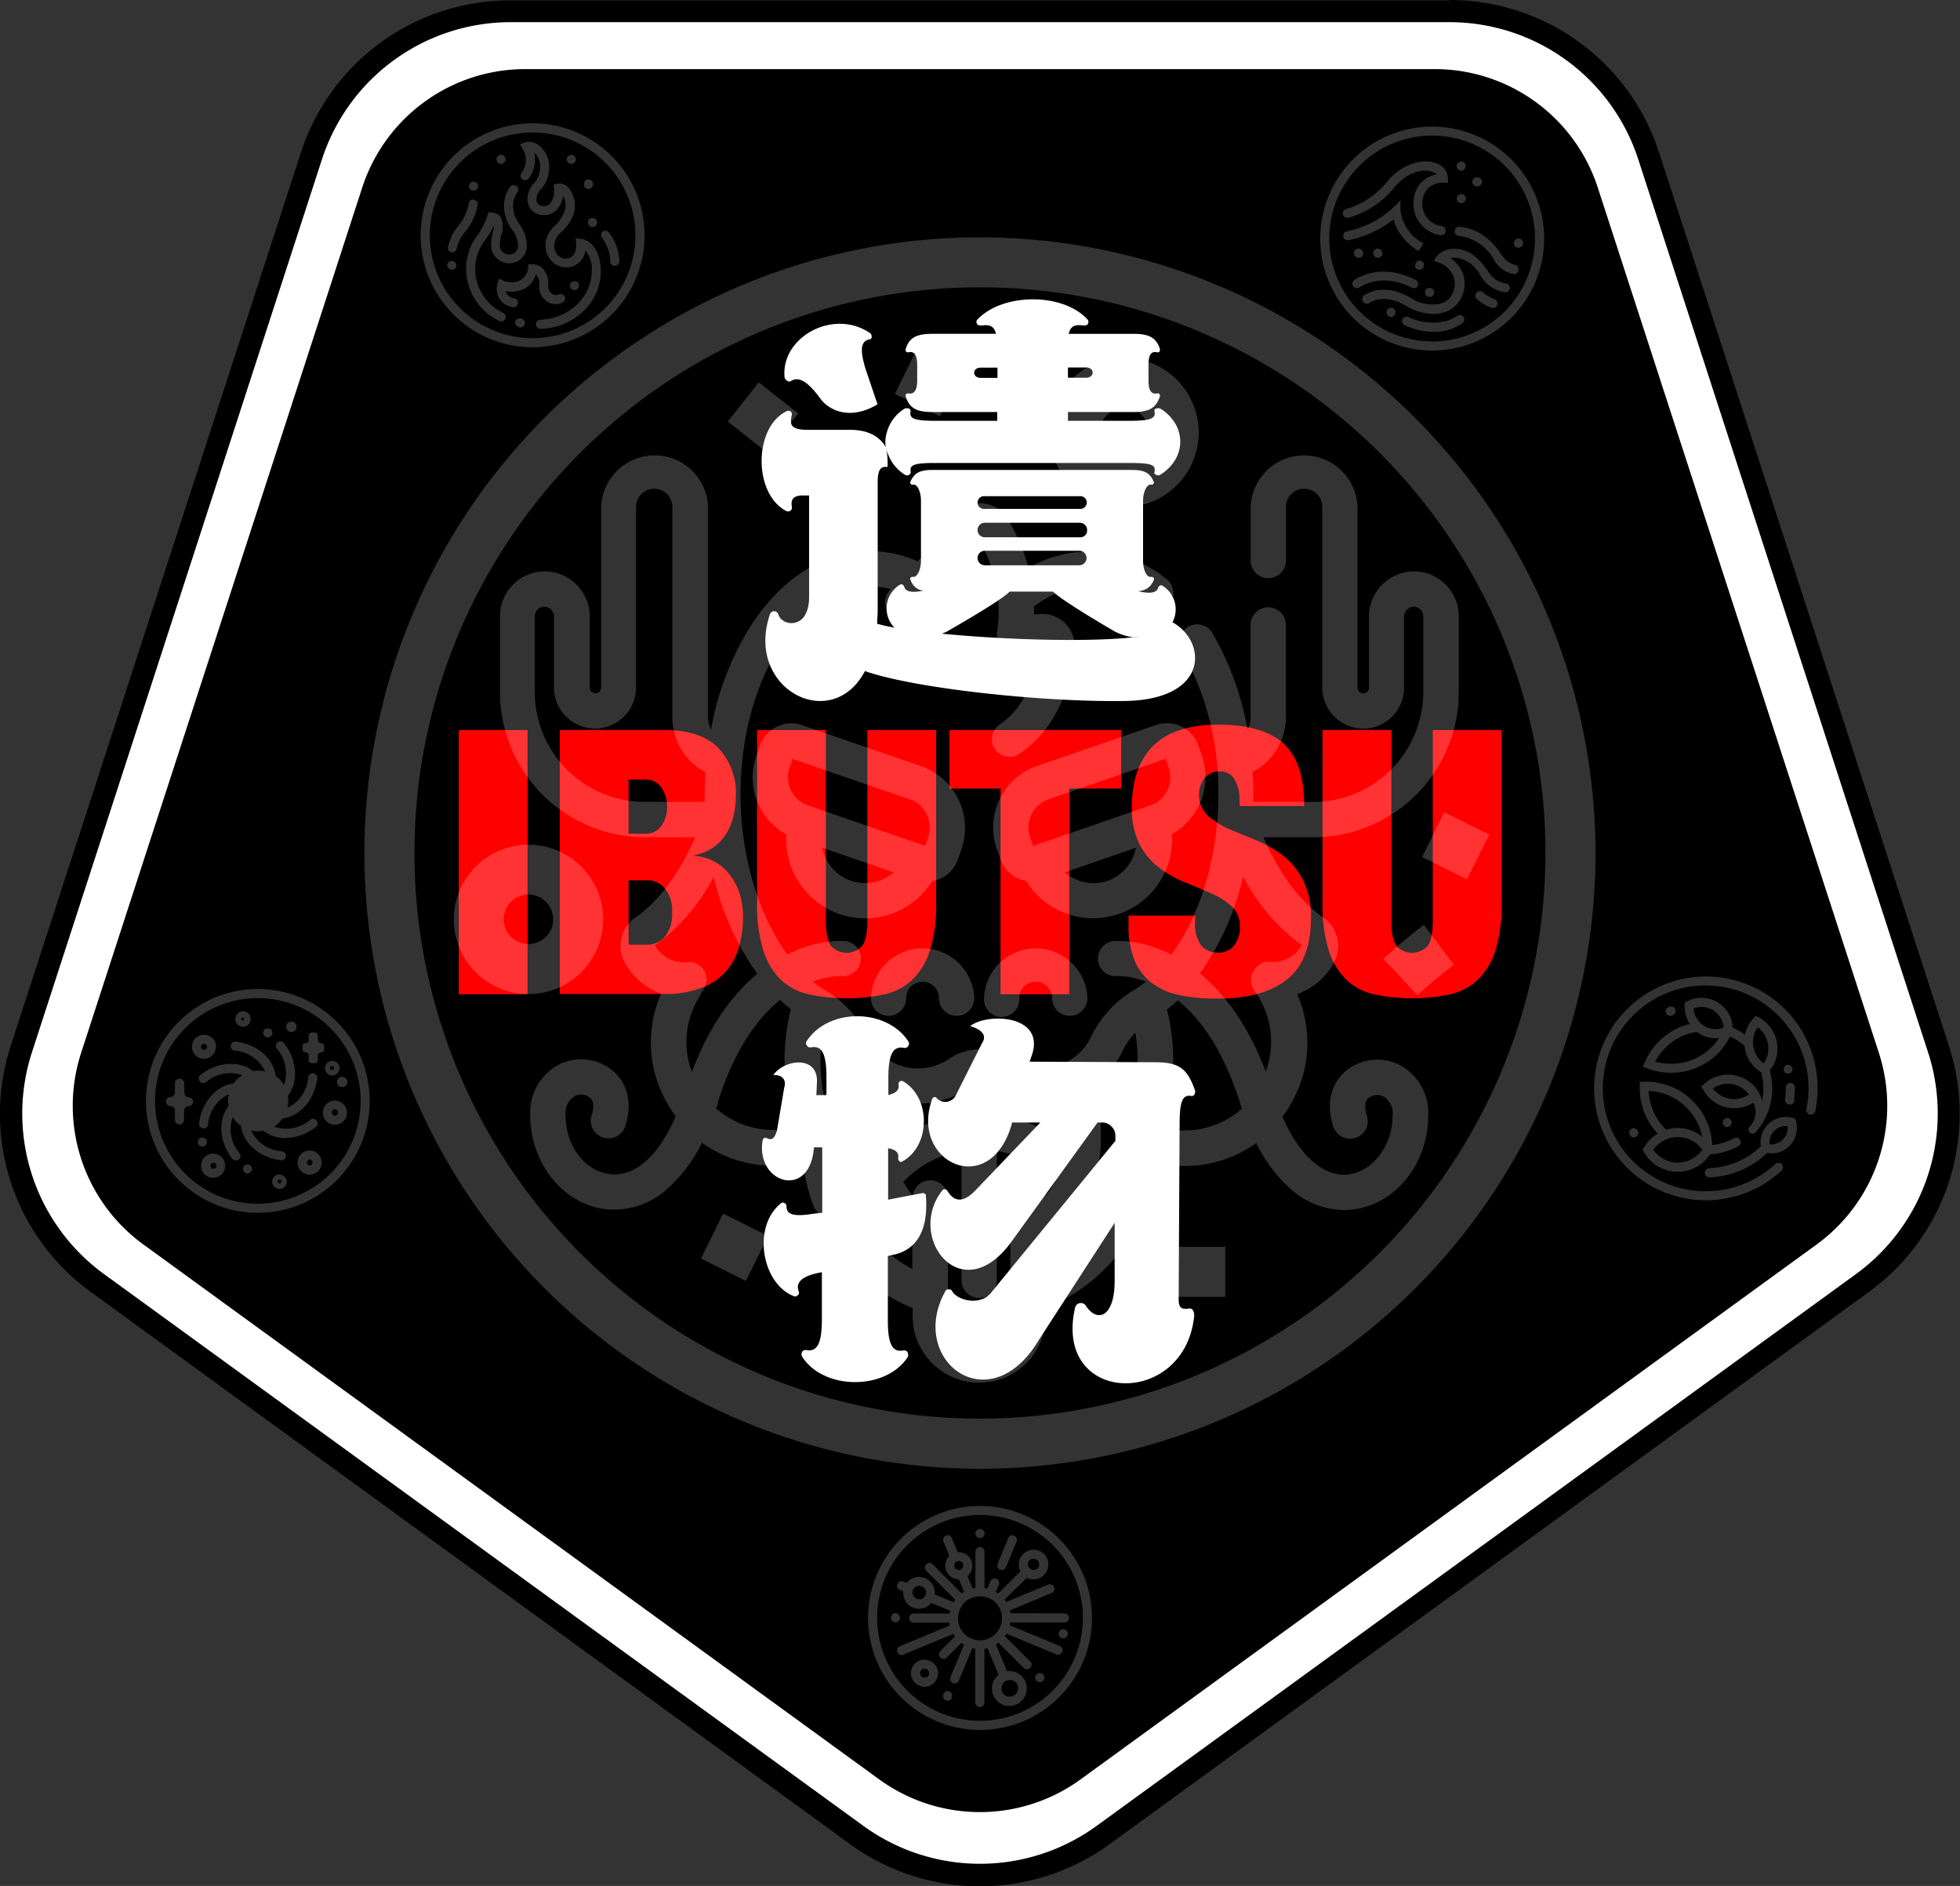
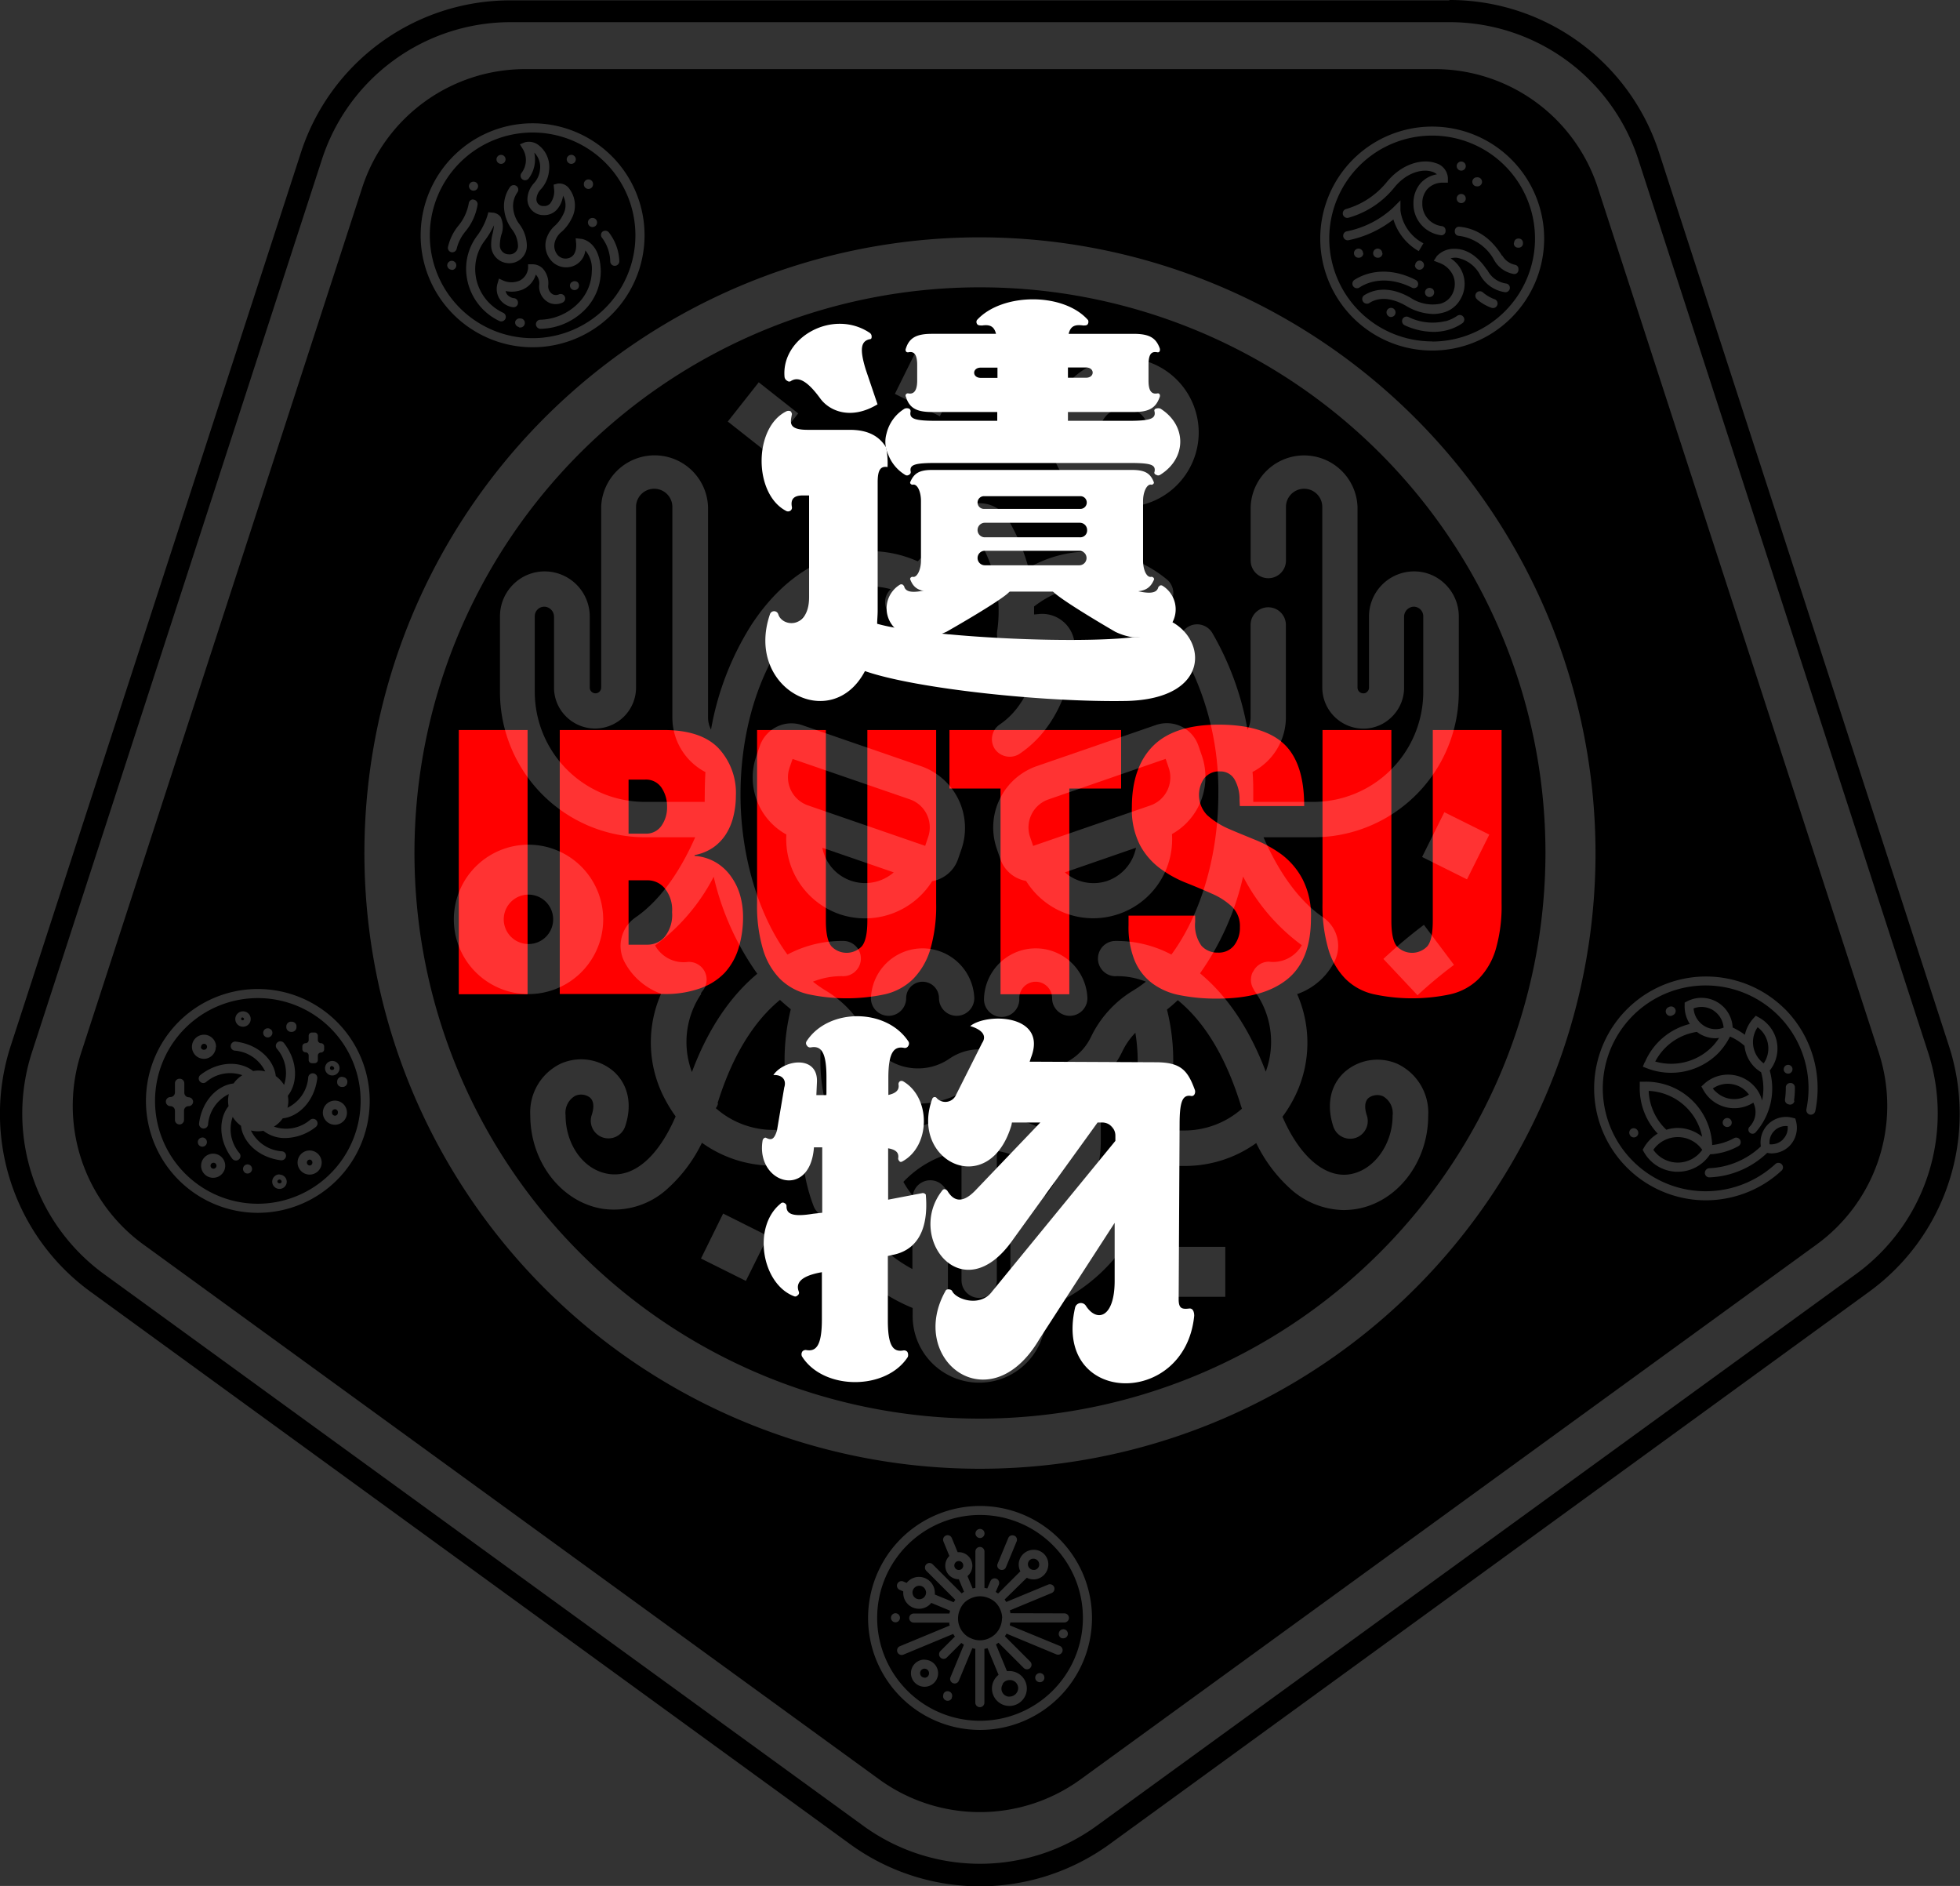
<svg xmlns="http://www.w3.org/2000/svg" viewBox="0 0 269.79 259.53" width="269.79" height="259.53">
  <rect x="0" y="0" width="269.79" height="259.53" fill="#333333" stroke="none" />
  <defs>
    <style>.cls-1{isolation:isolate;}.cls-2,.cls-4{fill:#fff;}.cls-3{fill:red;}.cls-4,.cls-5,.cls-6{opacity:0.2;}.cls-6{mix-blend-mode:hard-light;}.cls-7{fill:none;}</style>
  </defs>
  <g class="cls-1">
    <g id="Layer_2" data-name="Layer 2">
      <g id="story">
-         <path class="cls-2" d="M134.89,258A28.68,28.68,0,0,1,118,252.5L13.42,176.56A28.75,28.75,0,0,1,3,144.33L42.87,21.45A28.77,28.77,0,0,1,70.29,1.52H199.5a28.77,28.77,0,0,1,27.42,19.93l39.92,122.88a28.77,28.77,0,0,1-10.47,32.23L151.84,252.5A28.68,28.68,0,0,1,134.89,258Z" />
        <path d="M199.5,3.05a27.31,27.31,0,0,1,26,18.87L265.39,144.8a27.31,27.31,0,0,1-9.92,30.53L150.94,251.27a27.31,27.31,0,0,1-32.09,0L14.32,175.33A27.31,27.31,0,0,1,4.4,144.8L44.32,21.92a27.31,27.31,0,0,1,26-18.87H199.5m0-3H70.29A30.29,30.29,0,0,0,41.42,21L1.5,143.85a30.27,30.27,0,0,0,11,33.94l104.53,76a30.39,30.39,0,0,0,35.69,0l104.52-76a30.26,30.26,0,0,0,11-33.94L228.37,21A30.29,30.29,0,0,0,199.5,0Z" />
        <path d="M148.76,244.85l101.29-73.59a23.59,23.59,0,0,0,8.57-26.38L219.93,25.81a23.6,23.6,0,0,0-22.44-16.3H72.3a23.59,23.59,0,0,0-22.44,16.3L11.17,144.88a23.59,23.59,0,0,0,8.57,26.38L121,244.85A23.58,23.58,0,0,0,148.76,244.85Z" />
        <path class="cls-3" d="M72.62,100.46v36.36H63.15V100.46Z" />
        <path class="cls-3" d="M91.36,100.46q5.1,0,7.51,2.47a9,9,0,0,1,2.42,6.6,11.6,11.6,0,0,1-.33,2.77,8.07,8.07,0,0,1-1,2.44,6.46,6.46,0,0,1-1.75,1.86,6.64,6.64,0,0,1-2.6,1.07v.11a6.69,6.69,0,0,1,3,.94,6.89,6.89,0,0,1,2.09,2,8.28,8.28,0,0,1,1.2,2.57,10.9,10.9,0,0,1,.38,2.83,14.62,14.62,0,0,1-.61,4.33,8.85,8.85,0,0,1-1.91,3.41A8.51,8.51,0,0,1,96.4,136a14.18,14.18,0,0,1-5,.79H77.05V100.46Zm-2.55,14.26a2.55,2.55,0,0,0,2.25-1.1,4.36,4.36,0,0,0,.76-2.57,4.59,4.59,0,0,0-.76-2.65,2.57,2.57,0,0,0-2.25-1.12H86.52v7.44ZM89.17,130a3.11,3.11,0,0,0,2.34-1.1,4.83,4.83,0,0,0,1-3.38,4.67,4.67,0,0,0-1-3.26,3.06,3.06,0,0,0-2.34-1.12H86.52V130Z" />
        <path class="cls-3" d="M113.68,126.69c0,1.76.26,2.94.77,3.54a2.89,2.89,0,0,0,4.17,0c.51-.6.77-1.78.77-3.54V100.46h9.47v23.83a21.33,21.33,0,0,1-.81,6.37,9.82,9.82,0,0,1-2.37,4.07,8.09,8.09,0,0,1-3.85,2.09,25.22,25.22,0,0,1-10.57,0,8.11,8.11,0,0,1-3.87-2.09,9.7,9.7,0,0,1-2.36-4.07,21,21,0,0,1-.82-6.37V100.46h9.47Z" />
        <path class="cls-3" d="M130.69,108.51v-8.05h23.63v8.05h-7.13v28.31h-9.47V108.51Z" />
        <path class="cls-3" d="M170.62,110.09a5.47,5.47,0,0,0-.66-2.78,2.2,2.2,0,0,0-2-1.15,2.56,2.56,0,0,0-2.24,1,4,4,0,0,0,.43,5A10.92,10.92,0,0,0,169,114c1.16.51,2.39,1,3.72,1.55a16.93,16.93,0,0,1,3.72,2.06A10.2,10.2,0,0,1,179.3,121a10.91,10.91,0,0,1,1.15,5.37q0,5.8-3.31,8.43t-9.58,2.62a25.33,25.33,0,0,1-5.21-.48,9.22,9.22,0,0,1-3.82-1.68,7.53,7.53,0,0,1-2.37-3.13,12.25,12.25,0,0,1-.82-4.79V126h9.17v.86a4.86,4.86,0,0,0,.87,3.29,2.91,2.91,0,0,0,2.24.94,2.68,2.68,0,0,0,2.26-1,3.93,3.93,0,0,0,.79-2.5,3.71,3.71,0,0,0-1.09-2.82,9.53,9.53,0,0,0-2.75-1.78c-1.11-.5-2.3-1-3.59-1.51a15.66,15.66,0,0,1-3.59-2,9.69,9.69,0,0,1-2.75-3.21,10.76,10.76,0,0,1-1.1-5.2c0-3.7,1-6.51,2.95-8.45s5-2.9,9-2.9,7.13.89,9,2.67,2.77,4.63,2.77,8.53h-8.86Z" />
        <path class="cls-3" d="M191.52,126.69c0,1.76.25,2.94.76,3.54a2.9,2.9,0,0,0,4.18,0c.51-.6.76-1.78.76-3.54V100.46h9.47v23.83a21.33,21.33,0,0,1-.81,6.37,9.71,9.71,0,0,1-2.37,4.07,8.09,8.09,0,0,1-3.85,2.09,25.17,25.17,0,0,1-10.56,0,8,8,0,0,1-3.87-2.09,9.61,9.61,0,0,1-2.37-4.07,21.3,21.3,0,0,1-.82-6.37V100.46h9.48Z" />
        <path class="cls-4" d="M80,32.87l-.76-.08.07.76c0,.18.13,1.73-1.15,2a1.45,1.45,0,0,1-1.34-.39,1.93,1.93,0,0,1-.48-1.73,2.78,2.78,0,0,1,1-1.56,5.85,5.85,0,0,0,1.33-1.77,3.81,3.81,0,0,0-.3-4.12,1.68,1.68,0,0,0-1.64-.71l-.52.14.05.54A2.75,2.75,0,0,1,75.73,28a1.06,1.06,0,0,1-.89.35.92.92,0,0,1-1-1A2.16,2.16,0,0,1,74.49,26a4.39,4.39,0,0,0,1.09-2.56A3.78,3.78,0,0,0,74.17,20a2.16,2.16,0,0,0-1.91-.42l-.7.28.4.64a2.92,2.92,0,0,1-.19,3.32.63.63,0,0,0,.1.83h0a.62.62,0,0,0,.91-.1A4.34,4.34,0,0,0,73.54,21a2.78,2.78,0,0,1,.79,2.34,3.19,3.19,0,0,1-.84,1.88,3.37,3.37,0,0,0-.89,2.12,2.18,2.18,0,0,0,2.18,2.26,2.33,2.33,0,0,0,1.86-.74,3.6,3.6,0,0,0,.87-2l0,.09a2.67,2.67,0,0,1,0,2.58A5,5,0,0,1,76.45,31a4,4,0,0,0-1.33,2.22A3.19,3.19,0,0,0,76,36a2.76,2.76,0,0,0,2.45.74,2.62,2.62,0,0,0,2.12-2.28,3.84,3.84,0,0,1,.89,2.83,6.38,6.38,0,0,1-1.9,4.47A7.61,7.61,0,0,1,74.35,44a.62.62,0,0,0-.58.62h0a.64.64,0,0,0,.67.63,8.81,8.81,0,0,0,6-2.56,7.58,7.58,0,0,0,2.26-5.36C82.61,33.18,80.12,32.88,80,32.87ZM65.41,37a6.48,6.48,0,0,1,1.4-4A12.44,12.44,0,0,0,68,31a8.4,8.4,0,0,1-.18,1.1,6,6,0,0,0-.21,1.76A2.47,2.47,0,0,0,70,36.22a2.4,2.4,0,0,0,2.52-2.43,5.06,5.06,0,0,0-1-2.91,4.28,4.28,0,0,1-.9-2.51,3.31,3.31,0,0,1,.62-1.93.63.63,0,0,0-.13-.83h0a.64.64,0,0,0-.92.14,4.61,4.61,0,0,0-.82,2.62,5.48,5.48,0,0,0,1.1,3.19,3.88,3.88,0,0,1,.83,2.23A1.15,1.15,0,0,1,70,35a1.23,1.23,0,0,1-1.2-1.22A6,6,0,0,1,69,32.33a3.12,3.12,0,0,0-.1-2.49,1.51,1.51,0,0,0-1.16-.58l-.52-.05-.14.5a9.39,9.39,0,0,1-1.31,2.61A7.56,7.56,0,0,0,64.16,37a8,8,0,0,0,4.55,7.16.63.63,0,0,0,.87-.32h0a.63.63,0,0,0-.3-.79A6.66,6.66,0,0,1,65.41,37Zm6,8.06.1,0a.63.63,0,0,0,.73-.55h0a.61.61,0,0,0-.51-.68l-.1,0a.63.63,0,0,0-.72.46h0A.64.64,0,0,0,71.44,45Zm2.34-7.27a1.72,1.72,0,0,1,.47,1.43,2.48,2.48,0,0,0,1.43,2.47,2.21,2.21,0,0,0,1.8-.06.62.62,0,0,0,.16-1h0a.63.63,0,0,0-.7-.11,1,1,0,0,1-.79,0,1.27,1.27,0,0,1-.65-1.3,3,3,0,0,0-.78-2.29,2,2,0,0,0-1.44-.56l-.56,0,0,.55a2.15,2.15,0,0,1-1.21,1.72,2.9,2.9,0,0,1-2.14,0l-.66-.3-.2.69a2.54,2.54,0,0,0,.38,2.24,2.62,2.62,0,0,0,1.72,1,.61.61,0,0,0,.72-.61h0a.62.62,0,0,0-.49-.62,1.45,1.45,0,0,1-1-.51,1.2,1.2,0,0,1-.21-.48,4,4,0,0,0,2.33-.2,3.23,3.23,0,0,0,1.8-2ZM75,17.06A15.41,15.41,0,1,0,88.63,30.7,15.43,15.43,0,0,0,75,17.06Zm-.13,29.39A14.15,14.15,0,1,1,87.38,33.92,14.16,14.16,0,0,1,74.85,46.45ZM65.18,25h0a.63.63,0,0,0-.63.62h0a.63.63,0,0,0,.63.62h0a.63.63,0,0,0,.63-.62h0A.63.63,0,0,0,65.18,25Zm-3,12.15h0a.63.63,0,0,0,.63-.63h0a.63.63,0,0,0-.63-.63h0a.63.63,0,0,0-.62.63h0A.63.63,0,0,0,62.22,37.12ZM81,24.69h0a.63.63,0,0,0-.63.62h0A.63.63,0,0,0,81,26h0a.63.63,0,0,0,.63-.63h0A.63.63,0,0,0,81,24.69ZM82,31.06h0a.62.62,0,0,0,0-.89h0a.64.64,0,0,0-.89,0h0a.64.64,0,0,0,0,.89h0A.63.63,0,0,0,82,31.06Zm-3.36-9.75h0a.63.63,0,0,0-.63.62h0a.63.63,0,0,0,.63.62h0a.62.62,0,0,0,.62-.62h0A.62.62,0,0,0,78.67,21.31Zm-9.67,0h0a.63.63,0,0,0-.63.62h0a.63.63,0,0,0,.63.62h0a.62.62,0,0,0,.62-.62h0A.62.62,0,0,0,69,21.31Zm9.67,17.55h0a.61.61,0,0,0,0,.88h0a.63.63,0,0,0,.88,0h0a.64.64,0,0,0,0-.89h0A.64.64,0,0,0,78.67,38.86ZM65.14,27.44a.63.63,0,0,0-.62.56,6.6,6.6,0,0,1-1.44,3.08A7.12,7.12,0,0,0,61.66,34a.61.61,0,0,0,.6.72h0a.63.63,0,0,0,.61-.53,5.91,5.91,0,0,1,1.21-2.36,7.7,7.7,0,0,0,1.66-3.67.63.63,0,0,0-.63-.69Zm17.75,4.48h0a.62.62,0,0,0,0,.83A5.65,5.65,0,0,1,84,36a.62.62,0,0,0,.62.58h0a.64.64,0,0,0,.63-.67A6.85,6.85,0,0,0,83.82,32,.63.63,0,0,0,82.89,31.92Z" />
        <path class="cls-4" d="M197.14,17.42a15.41,15.41,0,1,0,15.41,15.41A15.42,15.42,0,0,0,197.14,17.42Zm0,29.56a14.16,14.16,0,1,1,14.15-14.15A14.17,14.17,0,0,1,197.14,47Zm4-20.29h0a.63.63,0,0,0-.63.63h0a.63.63,0,0,0,.63.63h0a.63.63,0,0,0,.62-.63h0A.63.63,0,0,0,201.18,26.69Zm2.14-2.29h0a.62.62,0,0,0-.62.62h0a.62.62,0,0,0,.62.62h0A.63.63,0,0,0,204,25h0A.63.63,0,0,0,203.32,24.4Zm5.1,9v.11a.56.56,0,0,0,.57.57h.11a.57.57,0,0,0,.57-.57V33.4a.57.57,0,0,0-.57-.57H209A.56.56,0,0,0,208.42,33.4Zm-11.3,6.3h0a.62.62,0,0,0-.85.23h0a.64.64,0,0,0,.23.86h0a.63.63,0,0,0,.86-.23h0A.64.64,0,0,0,197.12,39.7Zm-2.32-3.21h0a.63.63,0,0,0,.62.63h0a.63.63,0,0,0,.63-.63h0a.63.63,0,0,0-.63-.63h0A.63.63,0,0,0,194.8,36.49Zm-4.5-1.65h0a.63.63,0,0,0-.63-.63h0a.63.63,0,0,0-.62.63h0a.63.63,0,0,0,.62.63h0A.63.63,0,0,0,190.3,34.84Zm-2.64,0h0a.63.63,0,0,0-.62-.63h0a.63.63,0,0,0-.63.63h0a.63.63,0,0,0,.63.63h0A.63.63,0,0,0,187.66,34.84Zm13.52-12.61h0a.63.63,0,0,0-.63.63h0a.63.63,0,0,0,.63.62h0a.62.62,0,0,0,.62-.62h0A.63.63,0,0,0,201.18,22.23Zm-10,21.3h0a.63.63,0,0,0,.86-.2h0a.64.64,0,0,0-.2-.87h0a.62.62,0,0,0-.86.21h0A.62.62,0,0,0,191.17,43.53Zm7.78.67a7.56,7.56,0,0,1-5.06-.58.62.62,0,0,0-.8.28h0a.64.64,0,0,0,.31.87,9.62,9.62,0,0,0,3.92.9,7.42,7.42,0,0,0,2-.26,6.49,6.49,0,0,0,2-.93.62.62,0,0,0,.11-.92h0a.62.62,0,0,0-.82-.1A5.26,5.26,0,0,1,199,44.2Zm4.39-3a6.37,6.37,0,0,0,2,1.16.63.63,0,0,0,.81-.45h0a.61.61,0,0,0-.39-.73,5.27,5.27,0,0,1-1.61-.94.63.63,0,0,0-.84,0h0A.62.62,0,0,0,203.34,41.2Zm3.45-6c-1.86-3-4.14-3.84-5.9-4a.57.57,0,0,0-.61.57v.12a.57.57,0,0,0,.52.56,6.46,6.46,0,0,1,4.93,3.4,3.85,3.85,0,0,0,2.64,1.85.56.56,0,0,0,.67-.56V37a.57.57,0,0,0-.47-.56A2.65,2.65,0,0,1,206.79,35.17Zm-11.64,4.2h0a.63.63,0,0,0-.26-.88c-3.49-1.78-6.52-1.23-8.43,0a.62.62,0,0,0-.13.92h0a.63.63,0,0,0,.83.12c1.6-1.05,4.17-1.48,7.17,0A.62.62,0,0,0,195.15,39.37Zm9.55-2.27c-1.59-2.38-3.28-2.89-4.42-2.89h0a3.21,3.21,0,0,0-2.47,1l-.42.64.72.28a3.32,3.32,0,0,1,2,1.91,3,3,0,0,1-.26,2.55,2.57,2.57,0,0,1-1.58,1.18,5.47,5.47,0,0,1-4.06-.81c-3.2-1.85-5.36-1-6.37-.38a.63.63,0,0,0-.1,1h0a.64.64,0,0,0,.78.09c.73-.49,2.4-1.14,5.07.4a7.55,7.55,0,0,0,3.71,1.11,5,5,0,0,0,1.3-.17A3.81,3.81,0,0,0,201,41.22a4.16,4.16,0,0,0-1.33-5.67,2.57,2.57,0,0,1,.86-.08,4.53,4.53,0,0,1,3.18,2.32,4.66,4.66,0,0,0,3.45,2.42.61.61,0,0,0,.67-.6v0a.6.6,0,0,0-.56-.6A3.45,3.45,0,0,1,204.7,37.1ZM191.87,25.87c1.75-2.2,4-2.69,5.32-2.22a1.78,1.78,0,0,1,.6.34,3.88,3.88,0,0,0-2.23,1.2,4.16,4.16,0,0,0-1,2.8,4.33,4.33,0,0,0,3.79,4.38.57.57,0,0,0,.63-.57v-.12a.58.58,0,0,0-.5-.56A3.06,3.06,0,0,1,195.78,28a2.88,2.88,0,0,1,.71-2,2.84,2.84,0,0,1,2.18-.86h.63v-.63a2.26,2.26,0,0,0-1.7-2.07c-1.73-.62-4.57,0-6.71,2.61a11.2,11.2,0,0,1-5.59,3.71.62.62,0,0,0-.47.6h0a.62.62,0,0,0,.76.61A12.43,12.43,0,0,0,191.87,25.87Zm3.42,8.69.64-1.08a5.94,5.94,0,0,1-3.16-4.5l0-1.41-1,1a13.16,13.16,0,0,1-6.36,3.26.61.61,0,0,0-.52.61h0a.62.62,0,0,0,.71.62,14.82,14.82,0,0,0,6.2-2.86A7.54,7.54,0,0,0,195.29,34.56Z" />
        <path class="cls-4" d="M226.29,157.92l-.18.31.18.32a5.34,5.34,0,0,0,9.1.3,9.15,9.15,0,0,0,3.89-1.12.63.63,0,0,0,.22-.9h0a.62.62,0,0,0-.82-.2,8,8,0,0,1-3,.94,9.1,9.1,0,0,0-9.39-8.71l-.58,0,0,.59a9.12,9.12,0,0,0,2.47,6.55A5.4,5.4,0,0,0,226.29,157.92Zm.65-7.8a7.88,7.88,0,0,1,7.36,6.31,5.36,5.36,0,0,0-3.36-1.21,5.21,5.21,0,0,0-1.57.25h0A7.79,7.79,0,0,1,226.94,150.12Zm4,6.36a4.1,4.1,0,0,1,3.37,1.75,4.1,4.1,0,0,1-6.73,0A4.08,4.08,0,0,1,230.94,156.48Zm16-5a11.6,11.6,0,0,0,.12-1.87.58.58,0,0,0-.63-.57h-.05a.61.61,0,0,0-.57.59,10.34,10.34,0,0,1-.11,1.67.61.61,0,0,0,.49.67h0A.6.6,0,0,0,247,151.48Zm-1.41-4.21h0a.61.61,0,0,0,.7.47h0a.61.61,0,0,0,.49-.73v0a.61.61,0,0,0-.76-.45l0,0A.61.61,0,0,0,245.54,147.27Zm-15.76-8.72-.12.06a.62.62,0,0,0-.29.86h0a.62.62,0,0,0,.81.28l.11-.06a.61.61,0,0,0,.33-.79h0A.63.63,0,0,0,229.78,138.55Zm-5.4,17.68,0,0a.62.62,0,0,0,.88.18h0a.63.63,0,0,0,.16-.85h0a.63.63,0,0,0-.83-.23h0A.62.62,0,0,0,224.38,156.23Zm21.32-17.37a15.4,15.4,0,1,0-10.91,26.32,15.5,15.5,0,0,0,6.08-1.25,15.15,15.15,0,0,0,4.37-2.84.61.61,0,0,0,0-.89h0a.62.62,0,0,0-.87,0,14.16,14.16,0,1,1,4.29-7.57.64.64,0,0,0,.46.75h0a.63.63,0,0,0,.76-.47A15.49,15.49,0,0,0,245.7,138.86Zm-19.31,7.33-.25.6.6.23a9.18,9.18,0,0,0,9.77-2.07,9.45,9.45,0,0,0,1.63-2.31,7.53,7.53,0,0,1,2,1.28,4.81,4.81,0,0,0,1.38,2.93,5.06,5.06,0,0,0,.9.7,8.07,8.07,0,0,1,.14,3.9,4.66,4.66,0,0,0-1.24-2.14,4.88,4.88,0,0,0-6.76-.13l-.36.33.24.43a5,5,0,0,0,.84,1.13,4.87,4.87,0,0,0,6.07.67,2.9,2.9,0,0,1-.55,3.35.56.56,0,0,0,.05.77h0a.57.57,0,0,0,.84-.06l0,0a9.1,9.1,0,0,0,1.92-8.48,4.83,4.83,0,0,0-.37-6.46,4.69,4.69,0,0,0-1.12-.84l-.43-.24-.33.36a4.87,4.87,0,0,0-1.17,2.26,9.89,9.89,0,0,0-1.68-1,4.3,4.3,0,0,0-6.28-3.6l-.33.17,0,.36a4.45,4.45,0,0,0,.71,2.58,9.09,9.09,0,0,0-6.19,5.28Zm9.74,4a2.64,2.64,0,0,1-.35-.4,3.59,3.59,0,0,1,4.61.42,4.59,4.59,0,0,1,.36.41A3.62,3.62,0,0,1,236.13,150.18Zm5.81-8.83a3.58,3.58,0,0,1,.41.35,3.62,3.62,0,0,1,.43,4.62,2.71,2.71,0,0,1-.41-.35A3.62,3.62,0,0,1,241.94,141.35Zm-6.08-2.3a3.07,3.07,0,0,1,1.4,2.36,3,3,0,0,1-2.73-.28,3.07,3.07,0,0,1-1.4-2.37A3.07,3.07,0,0,1,235.86,139.05ZM233.58,142a2.69,2.69,0,0,0,.27.2,4.3,4.3,0,0,0,2.33.68,3.47,3.47,0,0,0,.45-.06,7.25,7.25,0,0,1-1,1.26,7.92,7.92,0,0,1-7.79,2,7.91,7.91,0,0,1,1.4-1.9A7.78,7.78,0,0,1,233.58,142Zm13.54,11.92-.35-.09a3.5,3.5,0,0,0-4.39,3.93,11,11,0,0,1-7.09,3,.65.65,0,0,0-.62.64h0a.62.62,0,0,0,.65.62,12.17,12.17,0,0,0,7.93-3.37,3.33,3.33,0,0,0,.54.07,3.52,3.52,0,0,0,2.51-1,3.58,3.58,0,0,0,.92-3.43Zm-1.7,2.89a2.31,2.31,0,0,1-1.84.66,2.26,2.26,0,0,1,2.49-2.5A2.26,2.26,0,0,1,245.42,156.79Zm-7.23-1.88h0a.64.64,0,0,0,0-.89h0a.61.61,0,0,0-.88,0h0a.61.61,0,0,0,0,.88h0A.64.64,0,0,0,238.19,154.91Z" />
        <g class="cls-5">
          <path class="cls-2" d="M130.2,234h0a.62.62,0,0,0,.82-.33l0-.07a.63.63,0,0,0-.34-.82h0a.62.62,0,0,0-.82.33l0,.07A.63.63,0,0,0,130.2,234Zm9.39-22.67h0a.61.61,0,0,0-.81.34l-1.46,3.52a.61.61,0,0,0,.34.81h0a.61.61,0,0,0,.81-.34l1.46-3.52A.62.62,0,0,0,139.59,211.31ZM139.08,222a2.45,2.45,0,0,0-.08-.39l5.76-2.39a.63.63,0,0,0,.34-.82h0a.63.63,0,0,0-.82-.34l-5.77,2.39a3.29,3.29,0,0,0-.23-.33l3.06-3a2,2,0,0,0,1.4.17,2.07,2.07,0,0,0,1.54-1.73,2,2,0,0,0-2.27-2.27,2.07,2.07,0,0,0-1.73,1.54,2,2,0,0,0,.17,1.4l-3.06,3.06-.33-.22.43-1a.63.63,0,0,0-.34-.82h0a.63.63,0,0,0-.82.34l-.43,1-.39-.08v-5a.63.63,0,0,0-.62-.63h0a.63.63,0,0,0-.63.63v5l-.38.08-.71-1.7a1.84,1.84,0,0,0,.67-1.42,1.87,1.87,0,0,0-1.86-1.87l-.16,0-.81-1.95a.62.62,0,0,0-.81-.34h0a.62.62,0,0,0-.34.81l.82,2a1.87,1.87,0,0,0,1.3,3.21h0l.72,1.72a3.62,3.62,0,0,0-.32.22l-4-4a.63.63,0,0,0-.88,0h0a.64.64,0,0,0,0,.89l4,4a3.29,3.29,0,0,0-.23.33l-2.59-1.06a2,2,0,0,0,0-.24,2.2,2.2,0,0,0-2.19-2.19,2.16,2.16,0,0,0-1.69.83l-.47-.2a.63.63,0,0,0-.82.34h0a.63.63,0,0,0,.34.82l.48.2a1.36,1.36,0,0,0,0,.2,2.17,2.17,0,0,0,3.86,1.39l2.58,1.07c0,.12-.06.26-.08.39h-4.92a.63.63,0,0,0-.62.63h0a.62.62,0,0,0,.62.62h4.9c0,.14,0,.27.07.4l-6.87,2.85a.63.63,0,0,0-.34.82h0a.63.63,0,0,0,.82.34l6.86-2.85c.07.13.15.24.23.36l-2,2a.63.63,0,0,0,0,.88h0a.62.62,0,0,0,.89,0l2-2a3.64,3.64,0,0,0,.35.24l-1.85,4.48a.62.62,0,0,0,.34.81h0a.61.61,0,0,0,.81-.33l1.86-4.48a3,3,0,0,0,.41.09v7.41a.63.63,0,0,0,.63.62h0a.62.62,0,0,0,.62-.62v-7.41a3,3,0,0,0,.43-.09l1.52,3.67a2.4,2.4,0,1,0,1.48-.52l-.33,0-1.51-3.66.35-.24,3.48,3.48a.63.63,0,0,0,.88,0h0a.62.62,0,0,0,0-.89l-3.48-3.48c.08-.12.16-.24.23-.36l6.85,2.85a.63.63,0,0,0,.82-.34h0a.63.63,0,0,0-.34-.82L139,223.67c0-.13.05-.26.07-.4h7.44a.63.63,0,0,0,.63-.62h0a.63.63,0,0,0-.63-.63Zm2.42-6.86a.76.76,0,0,1,.64-.64l.12,0a.78.78,0,0,1,.78.78c0,.05,0,.09,0,.13a.76.76,0,0,1-.63.63l-.13,0a.79.79,0,0,1-.79-.79A.53.53,0,0,1,141.5,215.16Zm-8.91.3a.61.61,0,0,1-.61.61.62.62,0,0,1-.62-.62.61.61,0,0,1,.62-.61.59.59,0,0,1,.42.17.6.6,0,0,1,.19.44ZM126.91,220a1,1,0,0,1-.38.08.93.93,0,0,1-.86-.59,1,1,0,0,1-.07-.34.93.93,0,0,1,.52-.83,1,1,0,0,1,.41-.1.93.93,0,0,1,.88.63,1,1,0,0,1,.06.3A.92.92,0,0,1,126.91,220ZM138,231.74a1.11,1.11,0,0,1,.95-.54,1.42,1.42,0,0,1,.2,0,1.14,1.14,0,0,1,1,1.12,1.19,1.19,0,0,1-1.15,1.15,1,1,0,0,1-.24,0,1.1,1.1,0,0,1-.71-1.72Zm-.08-9.05a3,3,0,0,1-.22,1.12,3.19,3.19,0,0,1-.64,1,3,3,0,0,1-1,.67,2.89,2.89,0,0,1-2.34,0,2.74,2.74,0,0,1-1-.66,3,3,0,0,1-.85-2.13,3.06,3.06,0,0,1,.25-1.16,3,3,0,0,1,.64-1,3.11,3.11,0,0,1,1-.63,2.94,2.94,0,0,1,2.28,0,2.85,2.85,0,0,1,1,.63,2.92,2.92,0,0,1,.66,1,3.06,3.06,0,0,1,.25,1.14Zm4.77,8.62h0a.63.63,0,0,0,.89,0h0a.64.64,0,0,0,0-.89h0a.63.63,0,0,0-.89,0h0A.62.62,0,0,0,142.68,231.31Zm-7.79-24.07a15.41,15.41,0,1,0,15.41,15.41A15.42,15.42,0,0,0,134.89,207.24Zm0,29.56a14.16,14.16,0,1,1,14.16-14.15A14.17,14.17,0,0,1,134.89,236.8Zm0-26.4h0a.63.63,0,0,0-.63.62h0a.63.63,0,0,0,.63.63h0a.63.63,0,0,0,.62-.63h0A.62.62,0,0,0,134.89,210.4ZM123.26,222h0a.63.63,0,0,0-.62.63h0a.62.62,0,0,0,.62.62h0a.62.62,0,0,0,.62-.62h0A.63.63,0,0,0,123.26,222Zm23,3.44h0a.62.62,0,0,0,.72-.5h0a.63.63,0,0,0-.5-.73h0a.64.64,0,0,0-.73.51h0A.62.62,0,0,0,146.23,225.46Zm-19,2.94a1.87,1.87,0,1,0,1.87,1.87A1.87,1.87,0,0,0,127.27,228.4Zm0,2.48a.61.61,0,0,1-.61-.61.61.61,0,0,1,.61-.62.62.62,0,0,1,.62.62A.61.61,0,0,1,127.27,230.88Z" />
        </g>
        <path class="cls-4" d="M24.71,148.45h0a.63.63,0,0,0-.63.63v1.26a.63.63,0,0,1-.62.63h0a.63.63,0,0,0-.63.63h0a.63.63,0,0,0,.63.62h0a.63.63,0,0,1,.62.63v1.26a.63.63,0,0,0,.63.63h0a.63.63,0,0,0,.62-.63v-1.26a.63.63,0,0,1,.63-.63h0a.62.62,0,0,0,.62-.62h0A.63.63,0,0,0,26,151h0a.63.63,0,0,1-.63-.63v-1.26A.63.63,0,0,0,24.71,148.45Zm18.22-2.14h.38a.44.44,0,0,0,.44-.44v-.59a.44.44,0,0,1,.44-.44h0a.44.44,0,0,0,.43-.44V144a.44.44,0,0,0-.43-.44h0a.44.44,0,0,1-.44-.44v-.59a.44.44,0,0,0-.44-.44h-.38a.44.44,0,0,0-.44.44v.59a.44.44,0,0,1-.43.44h0a.44.44,0,0,0-.44.44v.37a.44.44,0,0,0,.44.44h0a.44.44,0,0,1,.43.44v.59A.44.44,0,0,0,42.93,146.31ZM35.49,136.1a15.4,15.4,0,1,0,15.4,15.4A15.42,15.42,0,0,0,35.49,136.1Zm0,29.55A14.15,14.15,0,1,1,49.64,151.5,14.17,14.17,0,0,1,35.49,165.65Zm3.25-7.22a5.13,5.13,0,0,1-4.2-2.86,4.26,4.26,0,0,0,1,.11,4.17,4.17,0,0,0,.71-.07,4.8,4.8,0,0,0,3,1,6.93,6.93,0,0,0,4.21-1.52.63.63,0,0,0,.09-.92h0a.63.63,0,0,0-.84-.08,5.1,5.1,0,0,1-5,.95,4.12,4.12,0,0,0,1.21-1.14c2.13-.23,4.33-2.26,4.75-5.49a.63.63,0,0,0-.59-.71h0a.62.62,0,0,0-.65.54,5.06,5.06,0,0,1-2.86,4.2,4.1,4.1,0,0,0,.12-.94,4.17,4.17,0,0,0-.07-.71c1.34-1.67,1.47-4.66-.53-7.25a.63.63,0,0,0-.92-.08h0a.62.62,0,0,0-.07.84,5.12,5.12,0,0,1,1,5,4.42,4.42,0,0,0-1.14-1.22c-.23-2.12-2.26-4.33-5.5-4.74a.62.62,0,0,0-.7.59h0a.62.62,0,0,0,.54.65,5.08,5.08,0,0,1,4.2,2.86,3.74,3.74,0,0,0-1.66-.05c-1.66-1.34-4.66-1.47-7.24.53a.61.61,0,0,0-.08.91h0a.62.62,0,0,0,.84.08,5.1,5.1,0,0,1,5-.95,4.24,4.24,0,0,0-1.21,1.14c-2.12.23-4.33,2.26-4.75,5.49a.64.64,0,0,0,.6.71h0a.62.62,0,0,0,.64-.54,5.1,5.1,0,0,1,2.86-4.2,4.17,4.17,0,0,0-.11.94,4.28,4.28,0,0,0,.07.72c-1.34,1.66-1.47,4.65.52,7.24a.63.63,0,0,0,.92.08h0a.62.62,0,0,0,.07-.84,5.08,5.08,0,0,1-.94-5,4.14,4.14,0,0,0,1.14,1.22c.23,2.12,2.25,4.33,5.49,4.75a.64.64,0,0,0,.71-.6h0A.62.62,0,0,0,38.74,158.43Zm-9-14.37a1.66,1.66,0,1,0-1.66,1.65A1.66,1.66,0,0,0,29.71,144.06Zm-2.06,0a.41.41,0,1,1,.4.4A.4.4,0,0,1,27.65,144.06Zm18.43,7.4a1.66,1.66,0,1,0,1.65,1.66A1.66,1.66,0,0,0,46.08,151.46Zm0,2.07a.41.41,0,0,1-.41-.41.41.41,0,1,1,.81,0A.4.4,0,0,1,46.08,153.53Zm-3.46,4.79A1.66,1.66,0,1,0,44.28,160,1.67,1.67,0,0,0,42.62,158.32Zm0,2.07a.41.41,0,0,1-.41-.41.42.42,0,0,1,.41-.41A.41.41,0,0,1,43,160,.41.41,0,0,1,42.62,160.39Zm-13.26-1.63A1.66,1.66,0,1,0,31,160.42,1.66,1.66,0,0,0,29.36,158.76Zm0,2.07a.41.41,0,0,1-.41-.41.41.41,0,0,1,.41-.41.41.41,0,0,1,.41.41A.42.42,0,0,1,29.36,160.83Zm4-19.54a1.06,1.06,0,1,0-1-1A1.05,1.05,0,0,0,33.4,141.29Zm0-1.25a.2.2,0,0,1,.2.2c0,.21-.39.22-.39,0A.2.2,0,0,1,33.4,140ZM45.74,148a1,1,0,1,0-1-1A1,1,0,0,0,45.74,148Zm0-1.26A.29.29,0,0,1,46,147c0,.32-.58.32-.58,0A.29.29,0,0,1,45.74,146.69ZM40.14,142h.08a.66.66,0,0,0,.59-.65h0a.22.22,0,0,0,0-.08v-.08a.65.65,0,0,0-.65-.59H40a.66.66,0,0,0-.59.65h0a.22.22,0,0,0,0,.08v.08a.66.66,0,0,0,.65.59h.08Zm7,6.18H47a.66.66,0,0,0-.59.66h0a.17.17,0,0,0,0,.07V149a.65.65,0,0,0,.65.58h.16a.66.66,0,0,0,.59-.66h0s0,0,0-.07v-.09A.66.66,0,0,0,47.15,148.21Zm-8.67,13.43a1,1,0,1,0,1,1A1,1,0,0,0,38.48,161.64Zm-.29,1a.29.29,0,1,1,.58,0C38.77,162.92,38.19,162.92,38.19,162.6Zm-4.55-1.3h0a.62.62,0,0,0,.88,0h0a.62.62,0,0,0,0-.89h0a.62.62,0,0,0-.88,0h0A.62.62,0,0,0,33.64,161.3Zm-5.78-4.77h0a.63.63,0,0,0-.62.63h0a.63.63,0,0,0,.62.63h0a.63.63,0,0,0,.63-.63h0A.63.63,0,0,0,27.86,156.53Zm9.45-14.85h0a.63.63,0,0,0-.89,0h0a.64.64,0,0,0,0,.89h0a.63.63,0,0,0,.89,0h0A.63.63,0,0,0,37.31,141.68Z" />
        <g class="cls-6">
          <path class="cls-2" d="M134.89,32.66a84.73,84.73,0,1,0,84.73,84.72A84.82,84.82,0,0,0,134.89,32.66Zm0,162.56a77.84,77.84,0,1,1,77.84-77.84A77.92,77.92,0,0,1,134.89,195.22Zm26.86-16.76h6.91v-6.88h-6.91Zm34-60.53,6.18,3.08,3.07-6.16-6.19-3.08ZM123.18,54.2l6.19,3.08,3.07-6.16L126.25,48Zm-23,3.81,5.43,4.28,4.26-5.4-5.43-4.28Zm19.64,3.9-6.89.55.55,6.86,6.89-.55ZM96.49,173.19l6.18,3.08,3.06-6.17L99.54,167Zm103.65-40.41L196,127.27a67,67,0,0,0-5.58,4.69l4.7,5A60.46,60.46,0,0,1,200.14,132.78ZM154.76,49.24A10.27,10.27,0,1,0,165,59.51,10.29,10.29,0,0,0,154.76,49.24Zm0,13.66a3.39,3.39,0,1,1,3.39-3.39A3.39,3.39,0,0,1,154.76,62.9Zm-82,53.34a10.28,10.28,0,1,0,10.27,10.28A10.29,10.29,0,0,0,72.8,116.24Zm0,13.67a3.4,3.4,0,1,1,3.38-3.39A3.39,3.39,0,0,1,72.8,129.91Z" />
          <path class="cls-2" d="M200.8,95.22V84.81a6.2,6.2,0,0,0-1.92-4.47,6.06,6.06,0,0,0-4.56-1.7,6.21,6.21,0,0,0-5.88,6.27v9.71a.73.73,0,0,1-.24.56.66.66,0,0,1-.56.23.79.79,0,0,1-.78-.79V69.76a7.36,7.36,0,0,0-14.71,0v7.38a2.43,2.43,0,1,0,4.86,0V69.76a2.5,2.5,0,0,1,5,0V94.62a5.67,5.67,0,0,0,5.58,5.65,5.51,5.51,0,0,0,4-1.63,5.61,5.61,0,0,0,1.68-4V84.91a1.39,1.39,0,0,1,1.25-1.42,1.32,1.32,0,0,1,1.39,1.32V95.22a15.15,15.15,0,0,1-15.14,15.13h-8.26c0-.33,0-.65,0-1,0-1,0-2-.1-3.12A8.48,8.48,0,0,0,177,98.75V86a2.43,2.43,0,1,0-4.86,0V98.75a3.56,3.56,0,0,1-.42,1.66,40.54,40.54,0,0,0-4.85-13.31,2.44,2.44,0,0,0-1.5-1.11,2.39,2.39,0,0,0-1.83.27,2.43,2.43,0,0,0-.84,3.33,39.11,39.11,0,0,1,5,19.77c0,8.35-2.41,16.52-6.46,22a16.15,16.15,0,0,0-7.86-1.87,2.43,2.43,0,0,0-1.41,4.26,2.38,2.38,0,0,0,1.76.58,10.62,10.62,0,0,1,4,.76,16.39,16.39,0,0,1-1.7,1.19,15.07,15.07,0,0,0-5.86,6.42,7.66,7.66,0,0,1-11.21,3,7.27,7.27,0,0,0-8.29,0,7.66,7.66,0,0,1-11.21-3,15,15,0,0,0-5.86-6.42,16.39,16.39,0,0,1-1.7-1.19,10.65,10.65,0,0,1,4-.76,2.43,2.43,0,0,0,2.59-2.23,2.38,2.38,0,0,0-.58-1.77,2.42,2.42,0,0,0-1.65-.84,16,16,0,0,0-7.87,1.87c-4-5.45-6.46-13.62-6.46-22,0-7.84,2-15.18,5.54-20.66,3.37-5.16,7.73-8,12.29-8a11,11,0,0,1,2.85.38l-.11.11a2.43,2.43,0,0,0,3.33,3.53,74.68,74.68,0,0,0,9-10.26,19,19,0,0,1,2.43,12.4,2.44,2.44,0,0,0,.62,2.05,2.48,2.48,0,0,0,2,.77l3.12-.29c-.35,2.9-1.51,7.7-5.42,10.33a2.42,2.42,0,0,0-1,1.55,2.45,2.45,0,0,0,.37,1.82,2.5,2.5,0,0,0,3.37.66c5.77-3.88,7.23-10.65,7.59-14.35A4.48,4.48,0,0,0,143,84.5l-.66.06c0-.37,0-.73,0-1.11l.1-.07c4.79-3.62,10.36-3.56,15.13.16a2.43,2.43,0,0,0,3-3.84,16.72,16.72,0,0,0-19-1.55,26.36,26.36,0,0,0-2.85-6.71,4.48,4.48,0,0,0-7.62-.12,46.88,46.88,0,0,1-4.77,5.93,16.13,16.13,0,0,0-6.58-1.41c-6.26,0-12.07,3.62-16.36,10.21a39.8,39.8,0,0,0-5.52,14.35,3.66,3.66,0,0,1-.41-1.65v-29a7.36,7.36,0,0,0-14.71,0V94.62a.79.79,0,0,1-.78.79.8.8,0,0,1-.56-.23.75.75,0,0,1-.23-.56V84.91a6.22,6.22,0,0,0-5.89-6.27,6.11,6.11,0,0,0-4.56,1.7,6.19,6.19,0,0,0-1.91,4.47V95.22a20,20,0,0,0,20,20h6.87c-1.61,3.66-4.26,8.29-8.17,11a4.77,4.77,0,0,0-1.53,6.21A9.24,9.24,0,0,0,91,136.75a16.62,16.62,0,0,0,.6,14.64A19.18,19.18,0,0,0,93,153.63c-2.4,5.57-5.75,8.45-9.22,7.92s-5.93-4.05-5.93-8.08a2.69,2.69,0,0,1,1.31-2.66,2,2,0,0,1,2.06.24c.65.59.48,1.64.22,2.42a2.42,2.42,0,0,0,.14,1.85,2.43,2.43,0,0,0,4.48-.34c1-3,.4-5.74-1.58-7.53a6.87,6.87,0,0,0-7.29-1.08,7.42,7.42,0,0,0-4.2,7.1c0,6.47,4.32,12,10,12.88a10.9,10.9,0,0,0,9-2.87,20.41,20.41,0,0,0,4.63-6.22,16.8,16.8,0,0,0,9.91,3.15h4.07A24.22,24.22,0,0,0,112,166a2.47,2.47,0,0,0,3.12,1.42,2.43,2.43,0,0,0,1.42-3.13,19.37,19.37,0,0,1-1.23-6.83v-1.34a4.31,4.31,0,0,0,1.61-1.59c.34-.58.7-1.16,1.09-1.73V157a16.67,16.67,0,0,0,7.58,14v3.64a19.39,19.39,0,0,1-4.72-3.54,2.43,2.43,0,0,0-1.71-.73,2.48,2.48,0,0,0-1.72.7,2.43,2.43,0,0,0,0,3.43,24.57,24.57,0,0,0,8.19,5.5v.81a9.16,9.16,0,1,0,18.31,0V180a24.14,24.14,0,0,0,15-19.55H163a16.83,16.83,0,0,0,9.92-3.15,20.39,20.39,0,0,0,4.62,6.22,11.18,11.18,0,0,0,7.45,3,12.36,12.36,0,0,0,1.55-.12c5.73-.87,10.05-6.41,10.05-12.88a7.42,7.42,0,0,0-4.2-7.1,6.85,6.85,0,0,0-7.28,1.08c-2,1.79-2.56,4.54-1.58,7.53a2.44,2.44,0,0,0,3.06,1.56,2.44,2.44,0,0,0,1.56-3.07c-.26-.78-.43-1.83.22-2.42a2,2,0,0,1,2-.24,2.68,2.68,0,0,1,1.32,2.66c0,4-2.61,7.57-5.93,8.08s-6.82-2.35-9.23-7.92a17.7,17.7,0,0,0,1.42-2.24,16.65,16.65,0,0,0,.6-14.64,9.11,9.11,0,0,0,5.08-4.37,4.78,4.78,0,0,0-1.53-6.21c-3.91-2.67-6.57-7.3-8.18-11h6.88A20,20,0,0,0,200.8,95.22Zm-44.69,55.71a34.56,34.56,0,0,0-3-4,12.41,12.41,0,0,0,1.36-2.2,9.7,9.7,0,0,1,1.81-2.61A24.28,24.28,0,0,1,156.11,150.93Zm-9.46,6.47a19.25,19.25,0,0,0-23.75,0c0-.15,0-.3,0-.45v-5.56a12.52,12.52,0,0,0,10.48-1.68h0a2.45,2.45,0,0,1,2.81,0,12.54,12.54,0,0,0,10.48,1.68V157C146.66,157.1,146.66,157.25,146.65,157.4Zm-7.57,7.46v15.91a4.3,4.3,0,1,1-8.6,0V164.86a2.43,2.43,0,0,0-4.84-.32,12.22,12.22,0,0,1-1.29-1.9,14.36,14.36,0,0,1,8-4.27v17.81a2.43,2.43,0,0,0,4.86,0V158.37a14.39,14.39,0,0,1,8,4.27,12.28,12.28,0,0,1-1.3,1.9,2.43,2.43,0,0,0-4.83.32Zm15.14-8.75v1.34a19.55,19.55,0,0,1-10.29,17.16V171a16.66,16.66,0,0,0,7.59-14v-4.16c.39.57.75,1.15,1.09,1.73A4.31,4.31,0,0,0,154.22,156.11Zm6.24-2.58a28.64,28.64,0,0,0,.17-14.6c.51-.4,1-.83,1.49-1.29,3.69,3,6.58,7.8,8.6,14.22.07.24.15.48.23.71a12,12,0,0,1-8,3H159.2A4.29,4.29,0,0,0,160.46,153.53Zm12-19.81a2.44,2.44,0,0,0,.15,2.49l0,.06,0,0,0,0,.29.41a11.86,11.86,0,0,1,1.33,10.79c-2.22-5.84-5.26-10.39-9.05-13.53a37.31,37.31,0,0,0,5.93-13.32,27.24,27.24,0,0,0,8.08,9.45,4.54,4.54,0,0,1-4.55,2.27A2.4,2.4,0,0,0,172.49,133.72Zm-76,3c.17-.26.29-.41.29-.41a2.44,2.44,0,0,0-1.91-3.94h-.12a4.49,4.49,0,0,1-4.55-2.27,27.12,27.12,0,0,0,8.07-9.45A37.48,37.48,0,0,0,104.24,134c-3.78,3.15-6.82,7.69-9,13.53A11.8,11.8,0,0,1,96.53,136.76Zm2.31,15.1c2-6.42,4.91-11.2,8.59-14.22.48.45,1,.88,1.49,1.29a28.87,28.87,0,0,0,.17,14.6,4.29,4.29,0,0,0,1.26,2h-3.76a11.94,11.94,0,0,1-8-3C98.68,152.34,98.76,152.1,98.84,151.86ZM97,110.35H88.75A15.15,15.15,0,0,1,73.61,95.22V84.81a1.31,1.31,0,0,1,1.33-1.32H75a1.39,1.39,0,0,1,1.26,1.42v9.71a5.59,5.59,0,0,0,1.68,4,5.64,5.64,0,0,0,9.61-4V69.76a2.5,2.5,0,0,1,5,0v29a8.47,8.47,0,0,0,4.55,7.49c-.06,1.05-.09,2.1-.09,3.12C97,109.7,97,110,97,110.35ZM116.39,147a35.68,35.68,0,0,0-2.94,4,23.82,23.82,0,0,1-.22-8.78,9.93,9.93,0,0,1,1.81,2.61A12.49,12.49,0,0,0,116.39,147Z" />
          <path class="cls-2" d="M122.31,139.79a2.42,2.42,0,0,0,2.42-2.43,2.26,2.26,0,0,1,4.52,0,2.43,2.43,0,1,0,4.86,0,7.12,7.12,0,0,0-14.23,0A2.43,2.43,0,0,0,122.31,139.79Z" />
          <path class="cls-2" d="M135.45,137.36a2.43,2.43,0,1,0,4.85,0,2.26,2.26,0,0,1,4.52,0,2.43,2.43,0,1,0,4.86,0,7.12,7.12,0,0,0-14.23,0Z" />
          <path class="cls-2" d="M115.73,125.86h0a10.92,10.92,0,0,0,12.58-4.6,4.6,4.6,0,0,0,3.55-3l.5-1.45a9,9,0,0,0-5.54-11.36l-16.37-5.65a4.53,4.53,0,0,0-3.52.21,4.62,4.62,0,0,0-2.34,2.64l-.5,1.45a8.95,8.95,0,0,0,4.15,10.74A10.94,10.94,0,0,0,115.73,125.86Zm7.29-5.81a6,6,0,0,1-9.83-3.39Zm-14.34-14.4.42-1.21L125.24,110a4.08,4.08,0,0,1,2.52,5.18l-.41,1.22-16.14-5.57A4.09,4.09,0,0,1,108.68,105.65Z" />
          <path class="cls-2" d="M165.46,104.07l-.5-1.45a4.6,4.6,0,0,0-5.85-2.85l-16.38,5.65a8.94,8.94,0,0,0-5.53,11.36l.5,1.45a4.59,4.59,0,0,0,3.54,3,10.87,10.87,0,0,0,20.08-6.45A9,9,0,0,0,165.46,104.07Zm-9.09,12.59a6.09,6.09,0,0,1-4,4.58,6,6,0,0,1-5.79-1.19Zm-14.16-.25-.42-1.22a4.08,4.08,0,0,1,2.53-5.18l16.13-5.58.42,1.22a4.09,4.09,0,0,1-2.52,5.19Z" />
        </g>
        <path class="cls-2" d="M113.18,166.89l0-9h-1.14c-.54,7.31-8.09,4.94-7.06-1,.07-.19.26-.38.45-.32.75.38,1.13.26,1.52-1l1-5.92c.33-1-.24-1.77-1.5-1.71,1.52-2.2,6.19-2.74,6,1l-.08,1.76h1.39v-2.46c0-3.47-.73-4.35-2.12-4.11a.52.52,0,0,1-.57-.25.49.49,0,0,1-.06-.57c3-4.65,11.06-4.61,14.07.07a.6.6,0,0,1-.07.57.52.52,0,0,1-.57.25c-1.39-.26-2.15.62-2.16,4.08l0,2.4c1.14-.25,1.52-.75,1.4-1.44a.48.48,0,0,1,.19-.44.48.48,0,0,1,.44,0c3.84,2.23,3.8,8.85-.05,11-.19.13-.38.12-.45,0a.56.56,0,0,1-.18-.38c.13-.76-.25-1.2-1.38-1.4l0,7.07,4.8-.92c.06,0,.12.06.19.06s.12.13.19.13c.29,3.21-.17,7.56-4.71,8.36l-.51.12,0,8.89c0,3.47.73,4.36,2.12,4.11a.59.59,0,0,1,.57.2.9.9,0,0,1,.06.69c-3,4.65-11.63,4.61-14.57-.07a.69.69,0,0,1,.07-.7.62.62,0,0,1,.5-.18c1.39.26,2.15-.62,2.17-4.09l0-6.62-.32.06c-2.77.55-3.28,1.56-2.85,2.63a.42.42,0,0,1-.19.51.4.4,0,0,1-.44.12c-4.47-1.66-5.82-9.55-1.89-12.75a.41.41,0,0,1,.57-.06.44.44,0,0,1,.25.45c0,1.07.94,1.45,3.65,1Zm28.55-20.79,17.34.08c3.47,0,4.41,1.1,5.4,3.81.13.38-.07.95-.57.82-1.2-.19-1.52,1-1.53,3.84l-.13,24.15c0,1.26.44,1.39,1.45,1.27.5-.06.69.44.69,1-1.27,12.8-19.49,12.33-16.39-1.15a.82.82,0,0,1,1.51-.18c1.5,2.27,3.9,1.59,3.93-3.39l0-8.07-10.36,16c-6.87,11.69-18.3,2.8-12.89-6.69.12-.25.75-.19.88.07.5,1.14,3.83,2.29,5.48.09L153.53,157v-.76a1.81,1.81,0,0,0-1.82-1.77h-.63l-11.62,16.08c-6.93,10-14.82-.2-9.8-6.67.19-.31.5-.31.75,0,.69,1.14,1.82,2,3.79,0l9-9.41-3.91,0-.07.38c-3.08,10.32-14.08,5-10.89-3.65a.35.35,0,0,1,.63-.06,1.61,1.61,0,0,0,2.65-.5l3.57-7.1c.76-1.13-.18-1.9-1.63-2.34,2.35-1.88,10.67-1.59,8.37,4.33Z" />
        <path class="cls-2" d="M127.94,87.65a9.09,9.09,0,0,0,2.34-.71s6.23-3.53,8.23-5.11-.15-2.32-1.29-2.24-6,1-6,1l-3.37.53c-2.21.54-3.22.41-3.41-.48l-.19-.19a.41.41,0,0,0-.36,0,3.82,3.82,0,0,0,1.13,7A26.09,26.09,0,0,0,127.94,87.65Z" />
-         <path class="cls-7" d="M130.74,87.29c8.86.82,19.93,1,25.48.37a3,3,0,0,0,2.29-.81l-1,.44S134.16,87.56,130.74,87.29Z" />
+         <path class="cls-7" d="M130.74,87.29c8.86.82,19.93,1,25.48.37a3,3,0,0,0,2.29-.81l-1,.44S134.16,87.56,130.74,87.29" />
        <path class="cls-7" d="M128.32,87.05l1.3.13L128.36,87Z" />
        <path class="cls-2" d="M108.37,52.41a.42.42,0,0,0,.54,0c1-.61,2.23,0,4,2.43,1.28,1.75,4.24,3,7.88.8l-1.62-4.78c-.87-2.83-.67-3.91.54-4.18.21,0,.27-.13.27-.34a.61.61,0,0,0-.27-.54c-5.05-3.37-12.2.61-11.72,6.07A.7.7,0,0,0,108.37,52.41Z" />
        <path class="cls-2" d="M161,85.43h0a7.34,7.34,0,0,1-2.51,1.43,3,3,0,0,1-2.29.81c-5.55.67-16.62.45-25.48-.37h-.11l-1-.11-1.3-.13h0c-2.51-.29-4.94-.65-4.94-.65l0,0a24.14,24.14,0,0,1-2.63-.57c0-.54.07-1.15.07-1.82V66.36c0-1.82.47-2.22,1.35-2.09a.78.78,0,0,1,0,.14,11,11,0,0,0-.19-2.84h0c-.94-1.55-2.49-2.42-5-2.42h-5.8c-2.76,0-2.36-1.08-2.16-2.16a.67.67,0,0,0-.2-.4.72.72,0,0,0-.54,0c-4.58,2.22-4.58,11.45,0,13.75a.57.57,0,0,0,.54-.07.51.51,0,0,0,.2-.47c-.2-1,.14-1.62,1.49-1.62h.87v14c0,4.45-3.7,4.11-4.24,2.36a.6.6,0,0,0-1.15,0c-3.5,10.24,8.49,16.51,13.08,7.81,6.94,2.43,24.8,4.32,36.05,4.11C166.74,96.15,166.13,87.86,161,85.43Z" />
        <path class="cls-2" d="M122.24,62.5a5.59,5.59,0,0,0,2.31,2.82.48.48,0,0,0,.6,0,.39.39,0,0,0,.21-.4c-.21-1,.6-1.21,3.57-1.21h26.42c3,0,3.77.2,3.57,1.21a.28.28,0,0,0,.2.4.5.5,0,0,0,.61,0c3.64-2.29,3.64-6.8,0-9.09a.91.91,0,0,0-.61,0,.28.28,0,0,0-.2.4c.2,1-.61,1.28-3.57,1.28H147V56.7h9c2.16,0,3.1-.54,3.64-2.09.07-.2,0-.54-.34-.47-.74.13-1.21-.27-1.21-1.75V50.23c0-1.62.47-1.89,1.21-1.75.34.06.41-.27.34-.54-.54-1.49-1.48-2-3.64-2h-8.9c.27-1.15.95-1.29,2-1.15.27,0,.47,0,.6-.14a.62.62,0,0,0,.07-.6c-3.37-3.84-11.86-3.78-15.3,0a.52.52,0,0,0,.07.6c.13.14.4.14.67.14,1-.14,1.62.07,1.89,1.15h-8.83c-2.09,0-3.1.53-3.57,2-.13.27,0,.6.34.54.67-.14,1.21.13,1.21,1.75v2.16c0,1.48-.54,1.88-1.21,1.75a.31.31,0,0,0-.34.47c.47,1.55,1.48,2.09,3.57,2.09h9v1.21h-8.36c-3,0-3.78-.27-3.57-1.28a.39.39,0,0,0-.21-.4.88.88,0,0,0-.6,0,5.5,5.5,0,0,0-2.5,3.43A4.08,4.08,0,0,0,122.24,62.5ZM147,50.57h2.49c1.22,0,1.22,1.41,0,1.41H147ZM135,52c-1.21,0-1.21-1.41,0-1.41h2.3V52Z" />
        <path class="cls-2" d="M155.86,87.69a8.68,8.68,0,0,1-2.33-.74s-6.25-3.61-8.23-5.22.28-2.35,1.42-2.25,5.95,1.14,5.95,1.14l3.35.59c2.2.57,3.22.46,3.42-.42l.2-.2a.4.4,0,0,1,.35,0,3.81,3.81,0,0,1-1.24,7A18.29,18.29,0,0,1,155.86,87.69Z" />
        <path class="cls-2" d="M158.42,79.39c-.61.07-1.08-1-1.08-2.25v-8.2c0-1.28.54-2.32,1.08-2.25.27.07.47-.2.4-.34-.47-1.21-1.21-1.68-3-1.68H128.29c-1.75,0-2.49.47-3,1.68-.07.14.13.41.4.34.61-.07,1.08,1,1.08,2.25v8.2c0,1.28-.54,2.32-1.08,2.25-.27-.07-.47.2-.4.34.47,1.21,1.21,1.68,3,1.68h27.57c1.75,0,2.49-.47,3-1.68C158.89,79.59,158.69,79.32,158.42,79.39Zm-22.91-7.45h13.13a1,1,0,0,1,1,1h0a.94.94,0,0,1-1,1H135.51a1,1,0,0,1-.95-1h0A1,1,0,0,1,135.51,71.94Zm-.95-2.78a.88.88,0,0,1,.87-.88h13.29a.87.87,0,0,1,.87.88h0a.87.87,0,0,1-.87.87H135.43a.87.87,0,0,1-.87-.87Zm14,8.63h-13a1,1,0,0,1-1-1h0a1,1,0,0,1,1-1h13a1,1,0,0,1,1,1h0A1,1,0,0,1,148.57,77.79Z" />
      </g>
    </g>
  </g>
</svg>